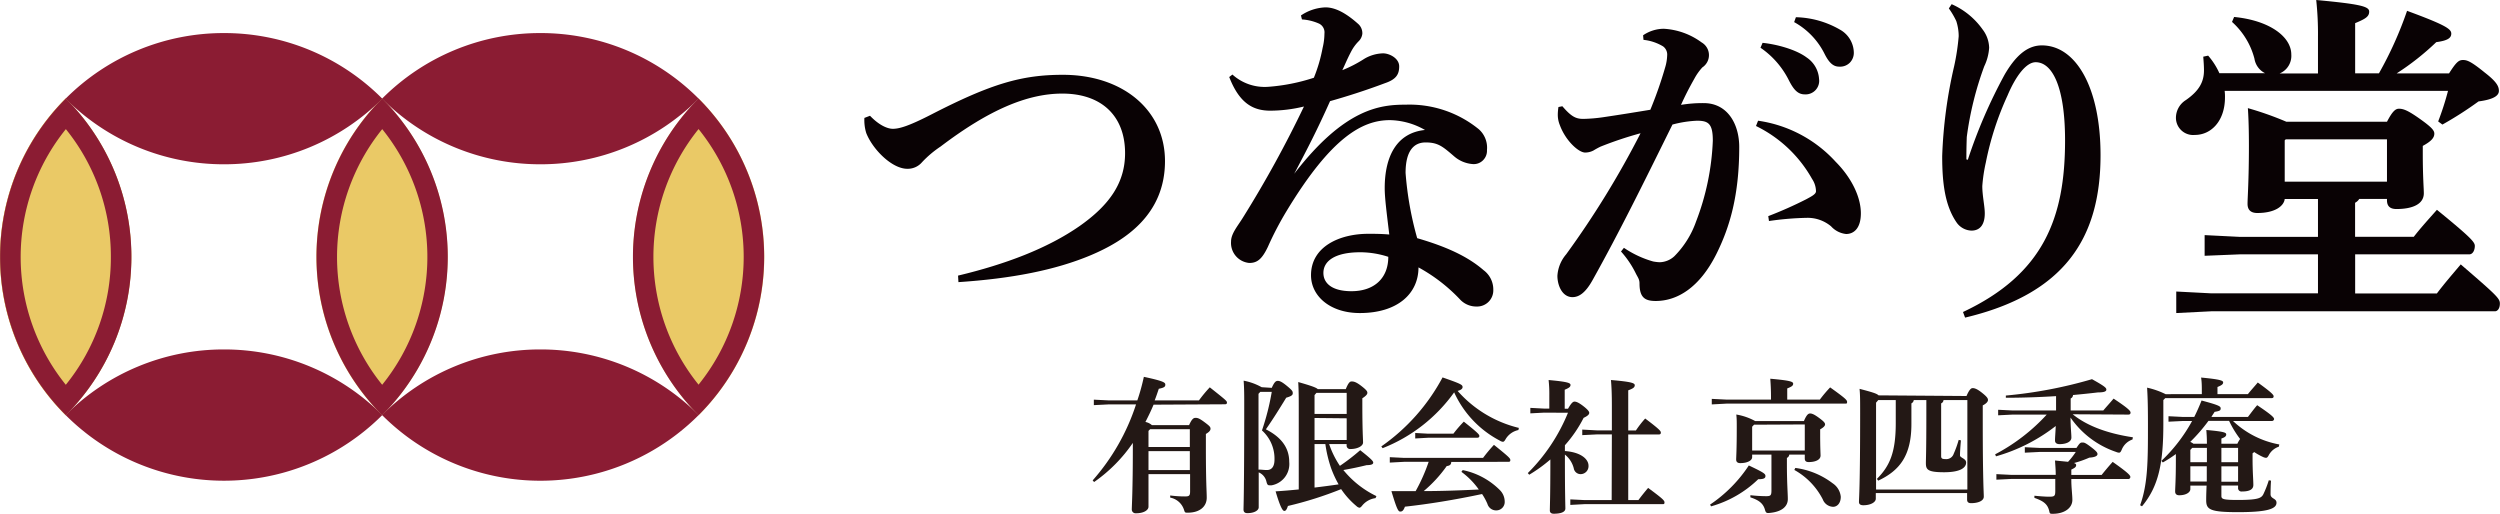
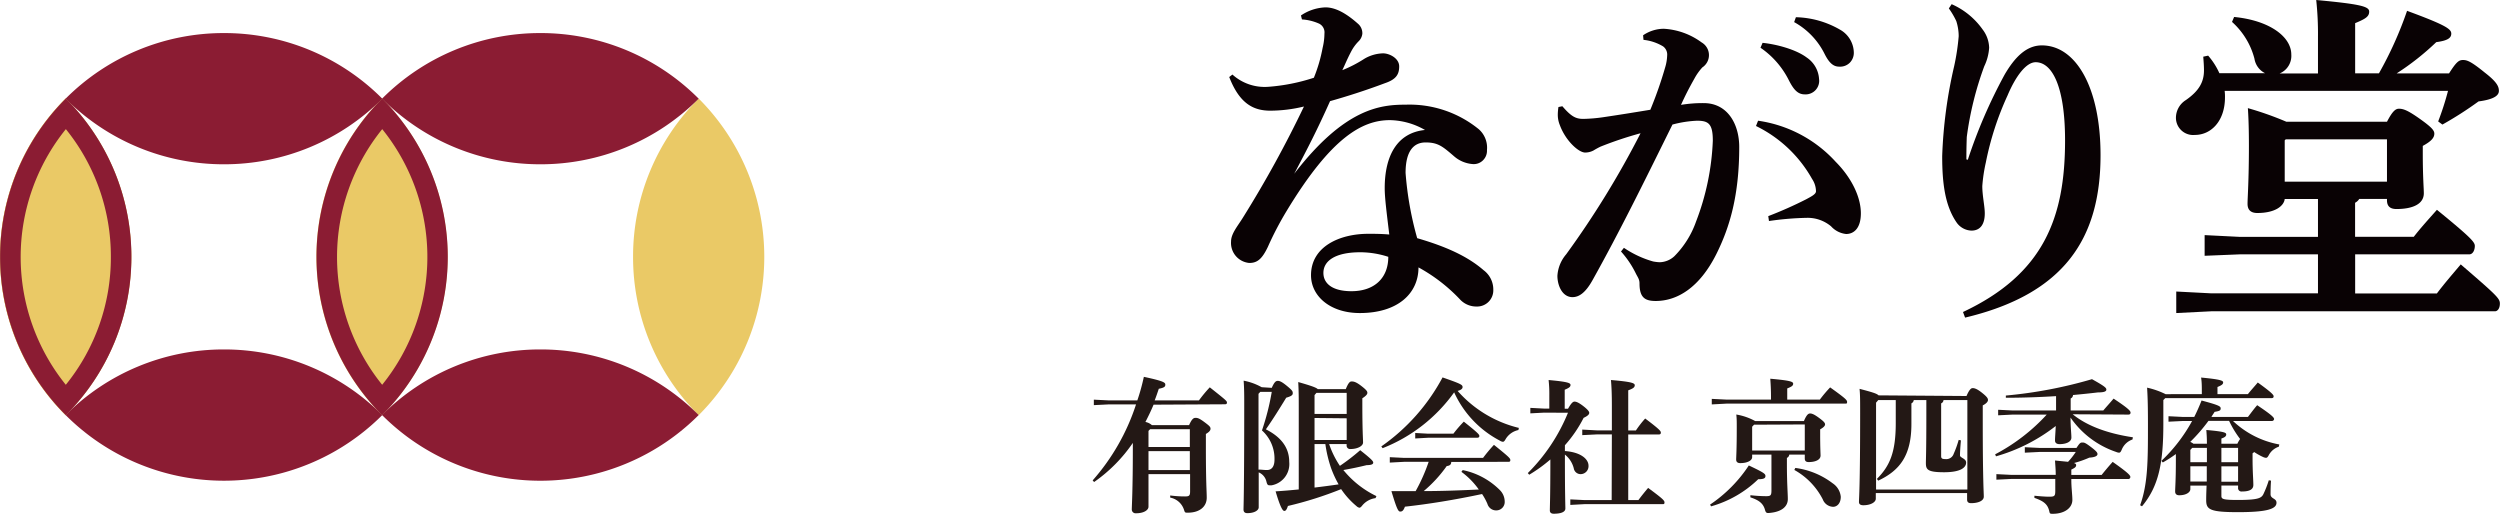
<svg xmlns="http://www.w3.org/2000/svg" viewBox="0 0 383.33 78.77">
  <defs>
    <style>.cls-1{fill:#d1b970;}.cls-2{fill:#eac966;}.cls-3{fill:#8b1c33;}.cls-4{fill:#090204;}.cls-5{fill:#231815;}</style>
  </defs>
  <g id="レイヤー_2" data-name="レイヤー 2">
    <g id="レイヤー_1-2" data-name="レイヤー 1">
      <path class="cls-1" d="M0,39.39A34.22,34.22,0,0,0,10.06,63.66,34.19,34.19,0,0,0,20.13,39.39,34.19,34.19,0,0,0,10.06,15.11,34.23,34.23,0,0,0,0,39.39" />
      <path class="cls-2" d="M0,39.39A34.22,34.22,0,0,0,10.06,63.66,34.19,34.19,0,0,0,20.13,39.39,34.19,34.19,0,0,0,10.06,15.11,34.23,34.23,0,0,0,0,39.39" />
      <path class="cls-2" d="M48.51,39.39A34.19,34.19,0,0,0,58.58,63.66a34.32,34.32,0,0,0,0-48.55A34.19,34.19,0,0,0,48.51,39.39" />
      <path class="cls-2" d="M97.07,39.39a34.18,34.18,0,0,0,10.06,24.27,34.32,34.32,0,0,0,0-48.55A34.19,34.19,0,0,0,97.07,39.39" />
      <path class="cls-3" d="M34.34,5.07A34.2,34.2,0,0,0,10.06,15.13,34.2,34.2,0,0,0,34.34,25.19,34.2,34.2,0,0,0,58.62,15.13,34.2,34.2,0,0,0,34.34,5.07" />
      <path class="cls-3" d="M82.85,5.07A34.18,34.18,0,0,0,58.58,15.13,34.18,34.18,0,0,0,82.85,25.19a34.19,34.19,0,0,0,24.28-10.06A34.19,34.19,0,0,0,82.85,5.07" />
      <path class="cls-3" d="M34.34,53.58A34.2,34.2,0,0,0,10.06,63.64a34.31,34.31,0,0,0,48.56,0A34.2,34.2,0,0,0,34.34,53.58" />
      <path class="cls-3" d="M82.85,53.58A34.18,34.18,0,0,0,58.58,63.64a34.29,34.29,0,0,0,48.55,0A34.19,34.19,0,0,0,82.85,53.58" />
      <path class="cls-3" d="M10.09,15.11a34.29,34.29,0,0,0,0,48.55A34.22,34.22,0,0,0,20.15,39.39,34.23,34.23,0,0,0,10.09,15.11m0,4.68A31,31,0,0,1,17,39.39,31,31,0,0,1,10.09,59a31.2,31.2,0,0,1,0-39.19" />
      <path class="cls-3" d="M58.6,15.11a34.29,34.29,0,0,0,0,48.55,34.32,34.32,0,0,0,0-48.55m0,4.68A31.2,31.2,0,0,1,58.6,59a31.2,31.2,0,0,1,0-39.19" />
-       <path class="cls-3" d="M107.11,15.11a34.32,34.32,0,0,0,0,48.55,34.32,34.32,0,0,0,0-48.55m0,4.68a31.2,31.2,0,0,1,0,39.19,31.2,31.2,0,0,1,0-39.19" />
-       <path class="cls-4" d="M133.4,17.75c1.5,1.57,2.79,2,3.49,2,.92,0,2.26-.32,5.92-2.2,9.2-4.73,13.87-6.08,20.17-6.08,9.15,0,15.65,5.38,15.65,13.23,0,8.23-6.13,12.21-11.35,14.42-5.48,2.31-12.2,3.6-20.32,4.14l-.06-1c7.2-1.72,13.66-4.14,18.61-7.58,4.68-3.28,7-6.72,7-11.19,0-5.76-3.65-9.14-9.62-9.14-5.39,0-11.29,2.52-18.67,8.12a16,16,0,0,0-2.85,2.41,2.87,2.87,0,0,1-2.26,1c-2.36,0-5.32-3-6.29-5.49a6.69,6.69,0,0,1-.28-2.31Z" />
      <path class="cls-4" d="M202.92,41.85c0,1.56,1.29,2.8,4.3,2.8,3.5,0,5.65-2,5.65-5.27a14,14,0,0,0-4.3-.7C204.73,38.68,202.92,40,202.92,41.85ZM199.48,2.37a7.14,7.14,0,0,1,3.76-1.24c1.67,0,3.39,1.08,5.06,2.58a1.91,1.91,0,0,1,.59,1.46,1.91,1.91,0,0,1-.59,1.18,6.41,6.41,0,0,0-1.13,1.56c-.65,1.24-.91,1.94-1.35,2.85A19.72,19.72,0,0,0,209.22,9a5.92,5.92,0,0,1,2.84-.82c1,0,2.48.76,2.48,2s-.48,2-2.2,2.58c-3,1.13-5.92,2.05-8.4,2.75-2,4.47-3.4,7.16-5.5,11.14,7.8-10.12,13.29-10.6,17.11-10.6a16.82,16.82,0,0,1,11.19,3.76A3.77,3.77,0,0,1,228,23a2.05,2.05,0,0,1-.59,1.56,2,2,0,0,1-1.56.6A4.89,4.89,0,0,1,223,24c-1.77-1.52-2.47-2.16-4.41-2.16-1.77,0-3.07,1.24-3.07,4.68a50.74,50.74,0,0,0,1.78,10c4.46,1.29,7.75,2.8,10.17,4.9a3.68,3.68,0,0,1,1.5,3A2.48,2.48,0,0,1,226.42,47a3.41,3.41,0,0,1-2.47-1A25.65,25.65,0,0,0,217.5,41c0,4-3.18,7-9,7-4.52,0-7.48-2.58-7.48-5.8,0-4.41,4.42-6.35,8.77-6.35.91,0,2.05,0,3.23.11-.38-3.18-.7-5.59-.7-7.11,0-4.94,1.88-8.49,6.18-8.92a11.18,11.18,0,0,0-5.38-1.51c-4.24,0-9,2.64-15.81,13.88a49.41,49.41,0,0,0-2.9,5.54c-.92,1.94-1.67,2.48-2.86,2.48a3.08,3.08,0,0,1-2.79-3.29c0-1.24,1.07-2.42,1.88-3.76a172.87,172.87,0,0,0,9.3-16.94,21.9,21.9,0,0,1-5.16.64c-2.64,0-4.74-1.13-6.3-5.16l.49-.38a7.37,7.37,0,0,0,5.49,1.88,29.08,29.08,0,0,0,7-1.39,23.58,23.58,0,0,0,1.34-4.58,9.61,9.61,0,0,0,.28-2.2,1.49,1.49,0,0,0-.92-1.56,7.61,7.61,0,0,0-2.53-.6Z" />
      <path class="cls-4" d="M275.37,2.64a14.11,14.11,0,0,1,6.73,1.89,4.11,4.11,0,0,1,2.15,3.54,2.15,2.15,0,0,1-.63,1.56,2.1,2.1,0,0,1-1.58.59c-.75,0-1.45-.32-2.26-1.93a11.3,11.3,0,0,0-4.68-4.9Zm-5.11,3.93c2.1.21,5.11,1,6.78,2.26a4.27,4.27,0,0,1,1.88,3.28,2.08,2.08,0,0,1-2.2,2.36c-1.08,0-1.72-.75-2.48-2.26a13.16,13.16,0,0,0-4.3-4.89Zm-.69,11.94a19.88,19.88,0,0,1,11.89,6.29c2.41,2.42,3.87,5.38,3.87,7.9,0,2.37-1.13,3.18-2.26,3.18a3.62,3.62,0,0,1-2.31-1.18,5.61,5.61,0,0,0-3.65-1.3,46,46,0,0,0-5.87.49l-.11-.75a61.46,61.46,0,0,0,5.81-2.58c.91-.49,1.51-.81,1.51-1.24a3.49,3.49,0,0,0-.6-1.88,19.78,19.78,0,0,0-8.6-8.12ZM249,38a15.47,15.47,0,0,0,4.47,2.09,7.09,7.09,0,0,0,1,.12,3.44,3.44,0,0,0,2.26-.92A14.2,14.2,0,0,0,260.05,34a38.59,38.59,0,0,0,2.58-12.42c0-2.59-.65-3.07-2.42-3.07a17.12,17.12,0,0,0-3.77.59c-4.62,9.36-8.18,16.56-12.21,23.78-1.18,2.15-2.21,2.68-3.12,2.68-1.55,0-2.31-1.76-2.31-3.28A5.59,5.59,0,0,1,240.14,39a139,139,0,0,0,11.41-18.57,57.24,57.24,0,0,0-6.13,2.05,11.3,11.3,0,0,0-1.08.59,2.77,2.77,0,0,1-1.29.32c-1,0-3-1.82-3.87-4.19a4.17,4.17,0,0,1-.32-1.67,8.32,8.32,0,0,1,.1-1.12l.6-.12c1.39,1.62,2.09,1.94,3.22,1.94a24,24,0,0,0,3.06-.26c2.58-.38,4.9-.76,7.21-1.14a61.6,61.6,0,0,0,2.26-6.45,7.12,7.12,0,0,0,.32-1.88A1.55,1.55,0,0,0,255,7.11a7.31,7.31,0,0,0-3-1l-.06-.7a5.69,5.69,0,0,1,3.17-1,10.81,10.81,0,0,1,5.81,2.1,2.25,2.25,0,0,1,.11,3.82,8.51,8.51,0,0,0-1.19,1.66c-.91,1.62-1.4,2.58-2.09,4.09a20.36,20.36,0,0,1,3.49-.27c3.66,0,5.44,3.23,5.44,6.73,0,7.42-1.46,12.31-3.5,16.4-2.58,5.16-6,7.21-9.31,7.21-1.66,0-2.48-.54-2.48-2.69,0-.65-.26-.91-.58-1.56a14.65,14.65,0,0,0-2.26-3.34Z" />
      <path class="cls-4" d="M299.25.64A11.49,11.49,0,0,1,304,4.52a4.82,4.82,0,0,1,1,2.8,7.63,7.63,0,0,1-.75,2.84A50.25,50.25,0,0,0,301.57,21c-.06,1.72-.06,2.69-.06,3.44l.22.06a78.25,78.25,0,0,1,5.65-13.07c1.51-2.58,3.28-4.47,5.7-4.47,5.22,0,9,6.45,9,16.84,0,12.8-5.6,21.29-20.77,24.9l-.32-.86c12.37-5.81,15.65-14.47,15.65-26.3,0-8.34-2-12-4.51-12-1.4,0-3,2-4.31,5.1a45.91,45.91,0,0,0-3.33,10.28,24.38,24.38,0,0,0-.54,3.61c0,1.5.38,3.06.38,4.19,0,1.62-.65,2.64-2.05,2.64A2.89,2.89,0,0,1,300,34.1c-1.77-2.58-2.2-6-2.2-10.16a71.4,71.4,0,0,1,1.83-13.77,34.59,34.59,0,0,0,.7-4.62,7.61,7.61,0,0,0-.37-2.32,12.17,12.17,0,0,0-1.14-1.94Z" />
      <path class="cls-4" d="M350.48,21.36l-.16.16v6.34H366v-6.5ZM366,18.67c.81-1.56,1.29-2,1.83-2,.7,0,1.4.27,3.22,1.56s2.21,1.78,2.21,2.26c0,.64-.48,1.18-1.77,1.88v1.18c0,3.55.16,5.32.16,6.08,0,1.67-1.72,2.42-4.2,2.42-.91,0-1.45-.38-1.45-1.34V30.5h-4.25a1.65,1.65,0,0,1-.64.59v5.22h9c1.08-1.4,2.31-2.74,3.55-4.14,5.21,4.25,5.81,4.95,5.81,5.54S379.2,39,378.61,39H361.12v6h12.53c1.13-1.5,2.26-2.8,3.66-4.46,5.49,4.73,6,5.22,6,6s-.37,1.19-.75,1.19H339.07l-5.38.27V44.7l5.38.28h16.35V39h-12l-5.38.22V36.05l5.38.27h12V30.51h-5.1c-.12,1.07-1.46,2.15-4.2,2.15-1,0-1.5-.48-1.5-1.4s.21-3.66.21-8.87c0-2.26-.05-4.2-.16-5.81a49.35,49.35,0,0,1,5.91,2.09Zm9.52-7.42c1.13-1.78,1.51-2.05,2.15-2.05s1.29.27,3.34,1.94c1.88,1.45,2.15,2.15,2.15,2.8s-.65,1.29-3.12,1.61a55.39,55.39,0,0,1-5.54,3.55l-.65-.48a43.39,43.39,0,0,0,1.51-4.69H341.11a7,7,0,0,1,.05,1c0,3.6-2.1,5.76-4.62,5.76a2.64,2.64,0,0,1-2.9-2.59,3.21,3.21,0,0,1,1.5-2.74c2.1-1.45,2.8-2.85,2.8-4.57,0-.7-.06-1.4-.11-2.1l.75-.16a10.81,10.81,0,0,1,1.72,2.69h7A3,3,0,0,1,345.68,9a11.42,11.42,0,0,0-3.44-5.64l.32-.76c5.49.54,8.77,3.06,8.77,5.76a2.92,2.92,0,0,1-1.78,2.9h5.87V5.64A48.3,48.3,0,0,0,355.15,0c6.88.64,8.12,1,8.12,1.78s-.59,1.12-2.15,1.77v7.69h3.65a57.17,57.17,0,0,0,4.31-9.58c6,2.21,6.78,2.8,6.78,3.5s-.64,1.08-2.3,1.3a40.1,40.1,0,0,1-6.07,4.79Z" />
      <path class="cls-5" d="M176.88,62.05c-.38.91-.8,1.78-1.25,2.65a2.15,2.15,0,0,1,1,.49h5.69c.43-.94.67-1.12,1-1.12s.6.09,1.38.67.91.73.91,1-.22.51-.71.8v1.89c0,5.8.13,6.78.13,7.89,0,1.29-1,2.29-2.91,2.29-.4,0-.44,0-.58-.46a2.76,2.76,0,0,0-2.11-1.85l0-.33a17.11,17.11,0,0,0,2.29.15c.6,0,.76-.11.76-.77V72.7H176.1v5c0,.49-.67,1-1.91,1a.58.58,0,0,1-.65-.6c0-.56.16-2.87.16-9.39v-.8a23.36,23.36,0,0,1-5.94,6l-.22-.25a33,33,0,0,0,6.65-11.65h-4.25l-2.22.11v-.84l2.22.11h4.45c.4-1.16.73-2.36,1-3.61,3.14.67,3.29.89,3.29,1.21s-.2.46-1,.62c-.2.6-.4,1.2-.63,1.78h6.79a21,21,0,0,1,1.66-2c2.43,1.93,2.63,2.09,2.63,2.33s-.14.27-.36.27Zm5.56,6.49V65.81h-6.09l-.25.26v2.47Zm-6.34,3.54h6.34V69.17H176.1Z" />
      <path class="cls-5" d="M195,59.47c.4-.89.62-1.07.93-1.07s.69.18,1.49.85.8.78.8,1.07-.31.46-1,.66c-1,1.63-2,3.25-3.12,4.85,2.18,1.11,3.58,2.67,3.58,5A3.31,3.31,0,0,1,195,74.41a1.9,1.9,0,0,1-.37,0c-.25,0-.34-.14-.45-.58a2,2,0,0,0-1.18-1.4v5.36c0,.44-.62.89-1.75.89-.38,0-.58-.18-.58-.56s.11-2.76.11-16.25c0-1.14,0-2.29-.09-3.5a9,9,0,0,1,2.76,1Zm-1.76.62-.27.29V72c.47,0,.78.07,1.29.07.67,0,1.16-.45,1.16-1.6A5.8,5.8,0,0,0,193.5,66,37.72,37.72,0,0,0,195,60.09Zm10.56,8a13.85,13.85,0,0,0,1.65,3.34,31.52,31.52,0,0,0,3.11-2.4c1.8,1.42,2,1.69,2,1.91s-.24.38-1,.38c-1.18.29-2.32.53-3.58.75a14.81,14.81,0,0,0,5.07,4l-.14.31a3.17,3.17,0,0,0-2,1.09c-.2.26-.34.38-.47.38a.89.89,0,0,1-.45-.25A12.37,12.37,0,0,1,205.64,75a56.3,56.3,0,0,1-8.16,2.58c-.22.67-.38.76-.56.76s-.53-.27-1.33-3c1.2-.07,2.38-.18,3.55-.29V62.34c0-1.22,0-2.38-.08-3.76,2.11.6,2.8.87,3,1.09h4.29c.36-.89.6-1.18.87-1.18s.62,0,1.49.67.95.87.95,1.07-.15.44-.77.84v.78c0,4.27.11,5.45.11,6s-.87,1-1.92,1a.53.53,0,0,1-.6-.58v-.18Zm2.69-7.85h-4.64l-.29.34v2.89h4.93Zm-4.93,3.85v3.38h4.93V64.14Zm0,4v6.67c1.24-.15,2.47-.31,3.69-.49a16.65,16.65,0,0,1-1.14-2.46,19.58,19.58,0,0,1-.89-3.72Z" />
      <path class="cls-5" d="M211.8,68.45a30.27,30.27,0,0,0,9.39-10.58c2.87,1,3.07,1.13,3.07,1.49,0,.18-.14.42-.76.58a18.24,18.24,0,0,0,9.39,5.67l-.07.33a3,3,0,0,0-1.94,1.36c-.17.31-.29.44-.44.44a1,1,0,0,1-.47-.18,15.66,15.66,0,0,1-7-7.4A24.5,24.5,0,0,1,212,68.72Zm10.72,2.38c0,.36-.18.58-.69.63a20.06,20.06,0,0,1-3.53,3.84c2.82,0,5.62-.11,8.45-.24a11.86,11.86,0,0,0-2.67-2.71l.2-.27A11.2,11.2,0,0,1,230,75.17a2.52,2.52,0,0,1,.72,1.76,1.29,1.29,0,0,1-1.23,1.33,1.39,1.39,0,0,1-1.42-1,9.16,9.16,0,0,0-.82-1.51c-4.27.91-8.34,1.56-11.83,1.94-.23.62-.43.75-.72.75s-.51-.31-1.35-3.13c1.29,0,2.53,0,3.71,0a27,27,0,0,0,2-4.5h-3.73l-2.23.12V70.1l2.23.11h12.07a24.07,24.07,0,0,1,1.67-2c2.42,1.94,2.51,2.09,2.51,2.34s-.13.26-.35.26ZM219,66.5h3.85a19.41,19.41,0,0,1,1.6-1.85c2.29,1.82,2.38,2,2.38,2.2s-.13.27-.36.27H219l-2,.11v-.84Z" />
      <path class="cls-5" d="M236.78,63.27l-2.13.11v-.84l2.13.11h.78v-2a19.4,19.4,0,0,0-.11-2.38c2.85.26,3.36.44,3.36.75s-.25.47-.89.74v2.91h.51c.51-.89.76-1.09,1-1.09s.6.13,1.25.62,1,.87,1,1.09-.15.45-.86.78a19.68,19.68,0,0,1-2.87,4.2v.89c2.47.18,3.62,1.25,3.62,2.25a1.22,1.22,0,0,1-1.18,1.29,1.06,1.06,0,0,1-1.08-.89,3.92,3.92,0,0,0-1.36-2.11v.38c0,5.82.07,7.29.07,7.89s-.83.8-1.78.8c-.4,0-.6-.18-.6-.51,0-.62.08-2,.08-7.81a22.82,22.82,0,0,1-3.24,2.34l-.22-.25a27.87,27.87,0,0,0,6.16-9.25Zm10.37,3.34h-2.32l-2.22.11v-.85l2.22.12h2.32V62.16c0-1.71-.05-2.91-.14-3.89,3.18.27,3.65.47,3.65.8s-.27.51-1,.78V66h1.18a15.71,15.71,0,0,1,1.42-1.83c2.27,1.71,2.4,1.94,2.4,2.16s-.11.29-.35.29h-4.65V76.68h1.56c.46-.62.91-1.18,1.49-1.87,2.29,1.69,2.51,1.94,2.51,2.23s-.15.26-.31.26H243l-2.22.12v-.85l2.22.11h4.12Z" />
      <path class="cls-5" d="M262.21,77.37a21.41,21.41,0,0,0,5.94-6c2.35,1.11,2.55,1.29,2.55,1.62s-.24.49-1.11.49a17,17,0,0,1-7.23,4.16Zm9.34-16.59c0-1-.05-1.91-.11-2.71,3,.27,3.51.44,3.51.76s-.24.46-.91.73v1.71h5a20.62,20.62,0,0,1,1.58-1.87c2.31,1.65,2.6,1.94,2.6,2.23s-.13.26-.31.26H264.7l-2.23.12v-.85l2.23.11h6.85Zm-2.89,8.92v.4c0,.47-.65.91-1.83.91-.4,0-.62-.18-.62-.55s.09-1.41.09-4.9c0-.93,0-1.38-.07-2a9,9,0,0,1,2.89,1h7.48c.42-1,.69-1.16.95-1.16s.6.11,1.36.67.93.78.93,1-.22.47-.75.76v.75c0,2.07.06,3,.06,3.27,0,.69-.86,1-1.82,1-.38,0-.6-.15-.6-.55V69.7h-2.38a.6.6,0,0,1-.36.51v1c0,2.91.14,4.38.14,5.32,0,1.09-.87,1.93-2.72,2.11-.57.07-.66,0-.82-.6-.29-.87-.91-1.36-2.2-1.78l0-.33a22.2,22.2,0,0,0,2.38.15c.71,0,.85-.09.85-.89V69.7Zm.29-4.58-.29.31v3.65h8.07v-4Zm6.33,6.63A12,12,0,0,1,281,74.1a2.8,2.8,0,0,1,1.25,2.07c0,1-.56,1.54-1.18,1.54a1.76,1.76,0,0,1-1.58-1.14,10.75,10.75,0,0,0-4.36-4.51Z" />
      <path class="cls-5" d="M301.53,60.72c.4-.94.69-1.21.93-1.21s.61.05,1.45.72.91.89.91,1.11-.22.53-.8.82v2.31c0,9.28.16,11,.16,11.68s-.94,1-1.94,1c-.4,0-.62-.15-.62-.55v-1h-14v.87c0,.53-.78,1-1.91,1-.4,0-.67-.13-.67-.51,0-.58.18-2.2.18-13.61,0-2,0-2.8-.09-3.73,1.94.51,2.67.73,2.91,1ZM288,61.34l-.34.4V75.06h14V61.34H298a.57.57,0,0,1-.36.51v8.09c0,.34.14.45.63.45a1.19,1.19,0,0,0,1.29-.8,15.56,15.56,0,0,0,.77-2.14l.34.07c-.11,1.25-.14,1.94-.14,2.31s.94.47.94,1.09c0,.78-.85,1.49-3.38,1.49S295.3,72,295.3,71c0-.55.07-1.8.07-7.25V61.34h-1.93a.64.64,0,0,1-.36.51V65c0,4.85-1.78,7.14-5.09,8.7l-.2-.27c2-2,2.89-4.11,2.89-8.56V61.34Z" />
      <path class="cls-5" d="M317.81,63.52c2.12,1.73,5.23,2.93,9.23,3.53l-.06.34a2.73,2.73,0,0,0-1.63,1.51c-.15.35-.24.51-.44.51a1.28,1.28,0,0,1-.43-.11,13.92,13.92,0,0,1-7-5.27c0,1.51.13,2.42.13,3.07s-.8,1-1.82,1c-.44,0-.69-.2-.69-.55,0-.51.07-1.2.11-2.23a26.83,26.83,0,0,1-9.16,4.65l-.13-.31a28.92,28.92,0,0,0,7.91-6.09h-5.22l-2.23.11v-.85l2.23.11h6.65v-2.2c-2.6.16-5.23.25-7.7.25l0-.34a68.85,68.85,0,0,0,13.21-2.51c2,1.11,2.2,1.34,2.2,1.6s-.29.43-1.29.43c-1.24.15-2.53.28-3.82.4a.6.6,0,0,1-.36.53v1.84h5c.54-.64,1-1.13,1.58-1.82,2.36,1.56,2.6,1.91,2.6,2.14s-.13.31-.35.31Zm-2.6,9.29c0-.8-.07-1.51-.11-2.2l2,.2a10.76,10.76,0,0,0,1.18-1.51h-5.58l-2.23.11v-.84l2.23.11h5.69c.49-.74.6-.83.89-.83s.42,0,1.33.69,1,.89,1,1.09-.2.47-1.25.54A16,16,0,0,1,318,71c.29.09.34.2.34.31,0,.31-.23.45-.74.69v.82h4.65c.51-.64,1.07-1.31,1.69-2,2.47,1.74,2.71,2.09,2.71,2.31a.31.31,0,0,1-.35.32h-8.7v.2c0,1.09.16,2.26.16,3,0,1.22-1.18,2.13-3,2.13-.4,0-.47,0-.55-.44-.25-1-.8-1.49-2.27-2l0-.33c.8.08,1.69.15,2.27.15.8,0,.93-.09.93-.89V73.44h-6.8l-2.23.11V72.7l2.23.11Z" />
      <path class="cls-5" d="M337.61,60.43v-.36c0-.78,0-1.44-.11-2.18,2.85.27,3.38.45,3.38.74s-.22.44-.87.71v1.09h4.67c.45-.58,1-1.16,1.51-1.78,2.09,1.51,2.43,1.89,2.43,2.11s-.11.29-.36.29H332l-.29.29V65c0,6-.71,9.56-3.27,12.63l-.29-.16c1.2-3.33,1.2-6.87,1.2-12.43,0-3.47-.07-4.49-.13-5.6a12.55,12.55,0,0,1,2.84,1Zm3,15.61c0,.49.27.62,2.52.62,3.13,0,3.6-.29,3.91-.87a15.62,15.62,0,0,0,.84-2.15l.34.06c-.05.67-.07,1.38-.07,2.09s.91.6.91,1.29c0,.94-1.38,1.45-5.89,1.45-4.31,0-4.89-.4-4.89-1.83,0-.29,0-.84.06-2.24h-2.49V75c0,.47-.62.94-1.71.94-.4,0-.62-.2-.62-.58,0-.53.11-1.78.11-4.74v-1a19.42,19.42,0,0,1-2,1.29l-.22-.24a24.78,24.78,0,0,0,4.71-6.12h-1.4l-2.22.11v-.84l2.22.11h1.73c.4-.8.78-1.65,1.12-2.52,2.69.72,2.93.89,2.93,1.21s-.15.4-.93.53c-.16.27-.34.51-.49.78h5.6c.45-.58,1-1.34,1.42-1.8,2.36,1.58,2.59,1.91,2.59,2.13a.33.33,0,0,1-.36.29h-5.94a13.92,13.92,0,0,0,7.1,3.6l-.07.34a2.72,2.72,0,0,0-1.51,1.24c-.18.34-.29.47-.47.47a1.38,1.38,0,0,1-.45-.13,9.8,9.8,0,0,1-1.35-.76,2.73,2.73,0,0,1-.25.2v.76c0,2.11.12,3.35.12,4.09s-.69,1-1.74,1a.52.52,0,0,1-.6-.58v-.33h-2.56Zm2.45-8a4.44,4.44,0,0,1,.42-.73,15.51,15.51,0,0,1-1.69-2.78h-3.16a26,26,0,0,1-2.8,3.23,1.63,1.63,0,0,1,.49.28h2.07c0-1-.05-1.55-.09-2.11,2.78.25,3.05.4,3.05.69s-.25.45-.74.62v.8Zm-4.67,2.83v-2.2h-2.25l-.29.31v1.89Zm-2.54.62v2.34h2.52c0-.78,0-1.56,0-2.34Zm7.32-.62v-2.2h-2.56v2.2Zm-2.56,3h2.56V71.5h-2.56Z" />
    </g>
  </g>
</svg>